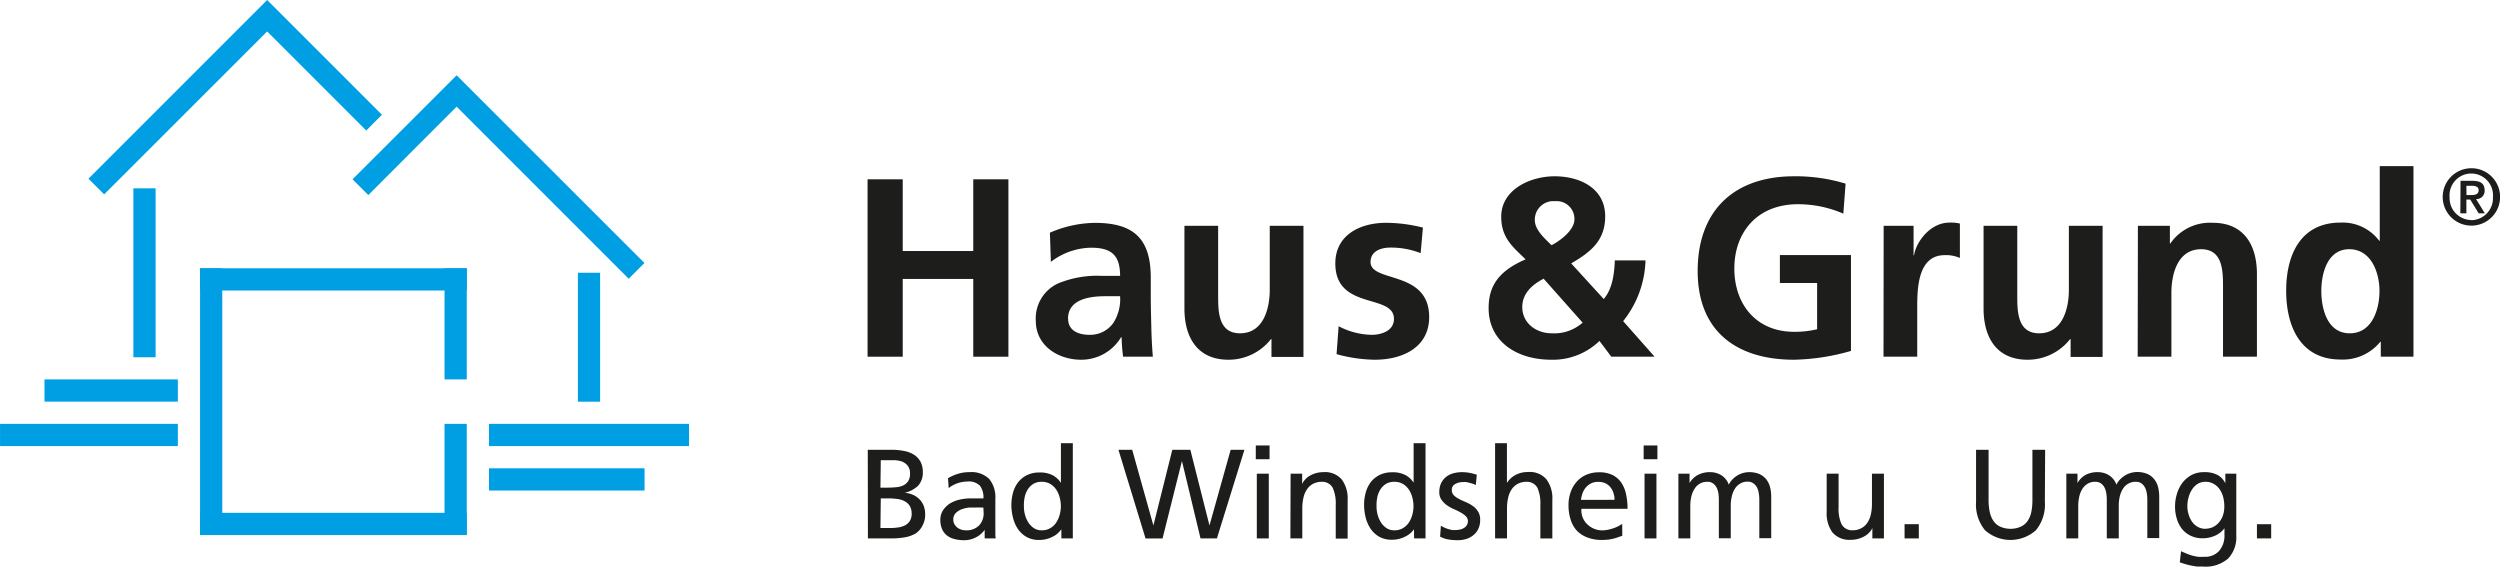
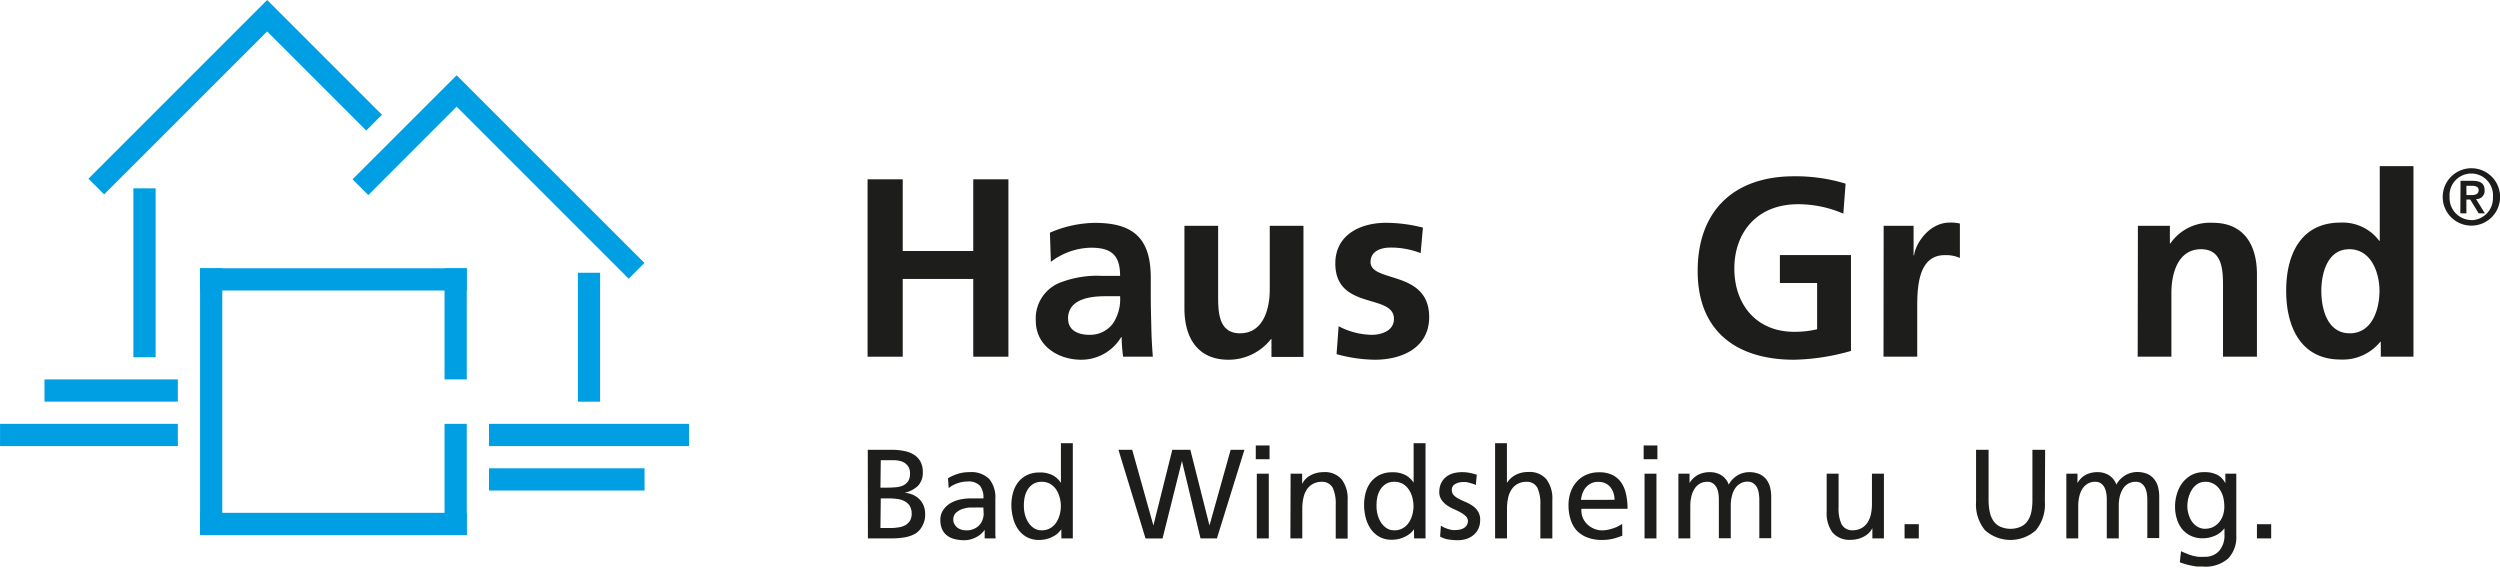
<svg xmlns="http://www.w3.org/2000/svg" id="Ebene_1" data-name="Ebene 1" width="128.17mm" height="29.23mm" viewBox="0 0 363.32 82.86">
  <defs>
    <style>
      .cls-1 {
        fill: #009fe3;
      }

      .cls-2, .cls-3 {
        fill: #1d1d1b;
      }

      .cls-2 {
        fill-rule: evenodd;
      }
    </style>
  </defs>
  <rect class="cls-1" x="29.07" y="38.99" width="3.23" height="38.76" />
  <rect class="cls-1" x="64.6" y="61.6" width="3.23" height="16.15" />
  <rect class="cls-1" x="29.07" y="74.53" width="38.76" height="3.23" />
  <rect class="cls-1" x="29.07" y="38.99" width="38.76" height="3.23" />
  <rect class="cls-1" x="71.06" y="68.06" width="22.61" height="3.23" />
  <rect class="cls-1" x="71.06" y="61.6" width="29.07" height="3.23" />
  <rect class="cls-1" x="64.6" y="38.99" width="3.23" height="16.15" />
  <rect class="cls-1" x="83.98" y="39.64" width="3.23" height="18.74" />
  <rect class="cls-1" x="6.46" y="55.14" width="19.38" height="3.23" />
  <rect class="cls-1" y="61.6" width="25.84" height="3.23" />
  <rect class="cls-1" x="19.38" y="27.37" width="3.23" height="24.55" />
  <polygon class="cls-1" points="12.85 25.97 38.82 0 55.5 16.68 53.22 18.97 38.82 4.57 15.13 28.25 12.85 25.97" />
  <polygon class="cls-1" points="91.37 40.51 66.36 15.5 53.52 28.35 51.23 26.06 66.36 10.94 93.65 38.22 91.37 40.51" />
  <polygon class="cls-2" points="126.08 51.84 131.19 51.84 131.19 40.54 141.44 40.54 141.44 51.84 146.55 51.84 146.55 26.06 141.44 26.06 141.44 36.48 131.19 36.48 131.19 26.06 126.08 26.06 126.08 51.84" />
  <g>
    <path class="cls-2" d="M152.72,38.06A9.84,9.84,0,0,1,158.54,36c2.89,0,4.24,1,4.24,4.09h-2.71a14.82,14.82,0,0,0-6.32,1.11,5.6,5.6,0,0,0-3.22,5.43c0,3.62,3.25,5.65,6.58,5.65A6.73,6.73,0,0,0,162.93,49H163a24.78,24.78,0,0,0,.22,2.84h4.32c-.12-1.48-.19-2.81-.22-4.25s-.08-2.84-.08-4.76V40.39c0-5.61-2.37-8-8.12-8a16.8,16.8,0,0,0-6.54,1.43Zm2.49,8.28c0-2.92,3.26-3.29,5.45-3.29h2.12a6.38,6.38,0,0,1-1,3.91,4.14,4.14,0,0,1-3.44,1.7c-1.76,0-3.11-.7-3.11-2.32" />
    <path class="cls-2" d="M189.43,32.82h-4.9v9.31c0,2.43-.77,6.31-4.32,6.31-3.14,0-3.18-3.14-3.18-5.46V32.82h-4.9v12c0,4.29,1.94,7.46,6.4,7.46a7.82,7.82,0,0,0,6.18-3h.07v2.59h4.65Z" />
    <path class="cls-2" d="M206.79,33.08a22,22,0,0,0-5.34-.7c-3.84,0-7.39,1.8-7.39,5.9,0,6.87,8.52,4.33,8.52,8.06,0,1.84-2,2.32-3.22,2.32a10.7,10.7,0,0,1-4.82-1.25l-.3,4.06a21.85,21.85,0,0,0,5.56.81c4,0,7.9-1.77,7.9-6.2,0-6.87-8.52-4.95-8.52-8,0-1.62,1.57-2.1,2.89-2.1a11.87,11.87,0,0,1,4.39.81Z" />
-     <path class="cls-2" d="M230,46.89a6.21,6.21,0,0,1-4.46,1.55c-2.38,0-4.31-1.55-4.31-3.8,0-2,1.42-3.25,3.1-4.14Zm-4.53-11.26c-1-1-2.42-2.22-2.42-3.66A2.7,2.7,0,0,1,226,29.24a2.58,2.58,0,0,1,2.81,2.65c0,1.52-2,3.07-3.32,3.74m2.85,2.65c2.78-1.62,4.94-3.28,4.94-6.83,0-4.17-3.77-5.83-7.35-5.83s-7.76,1.95-7.76,5.87c0,3,1.58,4.32,3.55,6.2-4.06,1.74-5.38,4-5.38,7.1,0,4.83,4.06,7.49,9.11,7.49a9.72,9.72,0,0,0,7-2.73l1.72,2.29h6.29l-4.57-5.17a14.76,14.76,0,0,0,3.25-8.83h-4.46c-.07,2-.37,4.18-1.61,5.62Z" />
    <path class="cls-2" d="M268.22,26.69a24.87,24.87,0,0,0-7.5-1.07c-8.67,0-14,4.94-14,13.77s5.74,12.89,14,12.89A31.8,31.8,0,0,0,269,51V37.07H258.67v4.06h5.41v6.72a13.77,13.77,0,0,1-3.36.37c-5.45,0-8.67-3.95-8.67-9.19s3.29-9.35,9.25-9.35a16.5,16.5,0,0,1,6.59,1.37Z" />
    <path class="cls-2" d="M273.73,51.84h4.9v-7c0-2.73,0-7.76,4-7.76a5,5,0,0,1,2.2.41v-5a5.63,5.63,0,0,0-1.5-.14c-2.93,0-4.94,3-5.16,4.76h-.07V32.82h-4.35Z" />
-     <path class="cls-2" d="M305.57,32.82h-4.9v9.31c0,2.43-.77,6.31-4.32,6.31-3.14,0-3.18-3.14-3.18-5.46V32.82h-4.9v12c0,4.29,1.94,7.46,6.4,7.46a7.82,7.82,0,0,0,6.18-3h.07v2.59h4.65Z" />
    <path class="cls-2" d="M310.67,51.84h4.9V42.53c0-2.44.77-6.31,4.32-6.31,3.14,0,3.18,3.14,3.18,5.46V51.84H328v-12c0-4.29-1.94-7.46-6.4-7.46a7,7,0,0,0-6.18,3h-.07V32.82h-4.65Z" />
    <path class="cls-2" d="M337.36,42.28c0-2.55.88-6.06,4.06-6.06s4.39,3.39,4.39,6.06-1.06,6.16-4.32,6.16-4.13-3.54-4.13-6.16M346,51.84h4.75V24.14h-4.9V35h-.07a6.65,6.65,0,0,0-5.63-2.65c-5.78,0-7.9,4.65-7.9,9.9s2.12,10,7.9,10a7,7,0,0,0,5.78-2.58H346Z" />
    <path class="cls-2" d="M359.16,32.79A4.17,4.17,0,1,0,355,28.63a4.16,4.16,0,0,0,4.16,4.16m0-.81A3.2,3.2,0,0,1,356,28.63a3.16,3.16,0,1,1,6.3,0A3.2,3.2,0,0,1,359.16,32m-1.6-1h.88v-2H359l1.22,2h.9l-1.27-2.07a1.18,1.18,0,0,0,1.24-1.27c0-1-.62-1.38-1.75-1.38h-1.75Zm.88-4h.78c.45,0,1,.09,1,.64s-.45.71-1,.71h-.77Z" />
  </g>
  <g>
    <path class="cls-3" d="M126.11,65.37h3.48a8.77,8.77,0,0,1,1.84.18,3.93,3.93,0,0,1,1.43.56,2.76,2.76,0,0,1,.92,1,3.21,3.21,0,0,1,.33,1.51,2.8,2.8,0,0,1-.71,2,4.23,4.23,0,0,1-1.94,1v0a3.64,3.64,0,0,1,1.21.29,3.07,3.07,0,0,1,.94.64,2.9,2.9,0,0,1,.62.94,3.37,3.37,0,0,1,.22,1.23,3.28,3.28,0,0,1-.4,1.69A2.86,2.86,0,0,1,133,77.57a4.84,4.84,0,0,1-1.57.53,11.33,11.33,0,0,1-1.87.15h-3.43Zm1.84,5.5h1q.66,0,1.26-.06a3,3,0,0,0,1.05-.26,1.81,1.81,0,0,0,.72-.62,2,2,0,0,0,.27-1.13,1.79,1.79,0,0,0-.22-.94,1.89,1.89,0,0,0-.57-.59,2.13,2.13,0,0,0-.77-.3,3.88,3.88,0,0,0-.82-.09H128Zm0,5.87h1.39a7.88,7.88,0,0,0,1.2-.09,3,3,0,0,0,1-.31,1.85,1.85,0,0,0,.69-.64,1.94,1.94,0,0,0,.26-1,2.21,2.21,0,0,0-.29-1.19,2,2,0,0,0-.78-.69,3.09,3.09,0,0,0-1.08-.31,9.51,9.51,0,0,0-1.19-.08H128Z" />
    <path class="cls-3" d="M137.77,69.5a6.79,6.79,0,0,1,1.42-.63,5.29,5.29,0,0,1,1.68-.25,3.69,3.69,0,0,1,2.9,1,4.2,4.2,0,0,1,.88,2.91V76.4c0,.54,0,.95,0,1.23a5.91,5.91,0,0,0,.05.62H143.1V77h0a3.14,3.14,0,0,1-.4.47A3.33,3.33,0,0,1,142,78a4.23,4.23,0,0,1-.83.36,3.53,3.53,0,0,1-1.06.15,5.59,5.59,0,0,1-1.4-.17,2.91,2.91,0,0,1-1.09-.52,2.31,2.31,0,0,1-.71-.92,3.11,3.11,0,0,1-.25-1.32,2.42,2.42,0,0,1,.43-1.48,3.4,3.4,0,0,1,1.08-1,5,5,0,0,1,1.42-.52,7.66,7.66,0,0,1,1.44-.15H142l.92,0a2.81,2.81,0,0,0-.5-1.83,2.27,2.27,0,0,0-1.82-.62,4.47,4.47,0,0,0-1.47.26,4.06,4.06,0,0,0-1.26.7Zm5.14,4.26h-.55a5.06,5.06,0,0,0-.55,0c-.24,0-.54,0-.91,0a4.43,4.43,0,0,0-1.08.23,2.57,2.57,0,0,0-.9.55,1.31,1.31,0,0,0-.38,1,1.29,1.29,0,0,0,.17.65,1.74,1.74,0,0,0,.41.48,1.94,1.94,0,0,0,.57.3,2.21,2.21,0,0,0,.6.1,2.56,2.56,0,0,0,2-.71,2.5,2.5,0,0,0,.66-1.76Z" />
    <path class="cls-3" d="M154.24,76.92h0a3.61,3.61,0,0,1-.47.54,3,3,0,0,1-.69.49,4.21,4.21,0,0,1-.91.37,4.16,4.16,0,0,1-1.15.15,3.64,3.64,0,0,1-1.83-.43,3.79,3.79,0,0,1-1.26-1.16,5.11,5.11,0,0,1-.71-1.63,7.32,7.32,0,0,1-.24-1.87,6.76,6.76,0,0,1,.25-1.81,4.43,4.43,0,0,1,.76-1.52,3.77,3.77,0,0,1,1.26-1,4,4,0,0,1,1.79-.38,3.88,3.88,0,0,1,2,.43,3.29,3.29,0,0,1,1.14,1.08h0V64.41h1.73V78.25h-1.66Zm-5.44-3.41a4.54,4.54,0,0,0,.13,1.18,4,4,0,0,0,.46,1.15,3,3,0,0,0,.81.88,2,2,0,0,0,1.2.35,2.32,2.32,0,0,0,1.26-.33,2.53,2.53,0,0,0,.86-.83,3.86,3.86,0,0,0,.49-1.14,4.63,4.63,0,0,0,.16-1.21,4.8,4.8,0,0,0-.18-1.3,3.76,3.76,0,0,0-.51-1.13,2.7,2.7,0,0,0-.87-.81,2.44,2.44,0,0,0-1.23-.3,2.3,2.3,0,0,0-1.2.3,2.58,2.58,0,0,0-.81.8,3.32,3.32,0,0,0-.45,1.11A5.5,5.5,0,0,0,148.8,73.51Z" />
    <path class="cls-3" d="M162.54,65.37h2l3.08,11h0l2.75-11h2.62l2.78,11h0l3.08-11h2l-4,12.88h-2.38L171.77,67h0l-2.82,11.26h-2.47Z" />
    <path class="cls-3" d="M184.5,66.74h-2v-2h2Zm-1.85,2.1h1.74v9.41h-1.74Z" />
    <path class="cls-3" d="M187.56,68.84h1.68v1.49h0a2.8,2.8,0,0,1,1.24-1.26,3.89,3.89,0,0,1,1.85-.45A3.18,3.18,0,0,1,195,69.69a4.63,4.63,0,0,1,.85,3v5.59h-1.73V73.38a5.55,5.55,0,0,0-.43-2.47,1.72,1.72,0,0,0-1.57-.89,2.72,2.72,0,0,0-1.28.29,2.42,2.42,0,0,0-.89.79,3.44,3.44,0,0,0-.52,1.23,7,7,0,0,0-.17,1.56v4.36h-1.73Z" />
    <path class="cls-3" d="M205.49,76.92h0a3.15,3.15,0,0,1-1.15,1,4.21,4.21,0,0,1-.91.37,4.16,4.16,0,0,1-1.15.15,3.64,3.64,0,0,1-1.83-.43,3.79,3.79,0,0,1-1.26-1.16,5.36,5.36,0,0,1-.72-1.63,7.79,7.79,0,0,1-.23-1.87,6.76,6.76,0,0,1,.25-1.81,4.43,4.43,0,0,1,.76-1.52,3.77,3.77,0,0,1,1.26-1,4,4,0,0,1,1.79-.38,3.9,3.9,0,0,1,2,.43,3.29,3.29,0,0,1,1.14,1.08h0V64.41h1.73V78.25h-1.66Zm-5.44-3.41a4.54,4.54,0,0,0,.13,1.18,4,4,0,0,0,.46,1.15,3,3,0,0,0,.81.88,2,2,0,0,0,1.2.35,2.32,2.32,0,0,0,1.26-.33,2.62,2.62,0,0,0,.86-.83,3.86,3.86,0,0,0,.49-1.14,4.63,4.63,0,0,0,.16-1.21,4.8,4.8,0,0,0-.18-1.3,3.76,3.76,0,0,0-.51-1.13,2.7,2.7,0,0,0-.87-.81,2.44,2.44,0,0,0-1.23-.3,2.27,2.27,0,0,0-1.2.3,2.58,2.58,0,0,0-.81.8,3.32,3.32,0,0,0-.45,1.11A5.5,5.5,0,0,0,200.05,73.51Z" />
    <path class="cls-3" d="M209.4,76.4a4.24,4.24,0,0,0,.56.3,4.14,4.14,0,0,0,.59.21,3,3,0,0,0,.56.12,2.74,2.74,0,0,0,.45,0,2.6,2.6,0,0,0,.61-.07,1.58,1.58,0,0,0,.57-.22,1.3,1.3,0,0,0,.43-.41,1.21,1.21,0,0,0,.16-.65A1,1,0,0,0,213,75a3.43,3.43,0,0,0-.76-.54c-.3-.17-.63-.33-1-.49a5.49,5.49,0,0,1-1-.57,3.12,3.12,0,0,1-.76-.78,1.92,1.92,0,0,1-.31-1.11,3,3,0,0,1,.26-1.28,2.73,2.73,0,0,1,.7-.9,3,3,0,0,1,1.06-.54,4.94,4.94,0,0,1,1.31-.17,5.6,5.6,0,0,1,1.12.11c.34.07.69.16,1,.26l-.14,1.51a2.21,2.21,0,0,0-.4-.18l-.52-.15a3.61,3.61,0,0,0-.51-.11,2.31,2.31,0,0,0-.4,0,2.29,2.29,0,0,0-1.16.28.92.92,0,0,0-.5.86,1.08,1.08,0,0,0,.3.79,3.11,3.11,0,0,0,.76.53c.3.16.63.31,1,.46a5.92,5.92,0,0,1,1,.56,2.73,2.73,0,0,1,.75.8,2.21,2.21,0,0,1,.31,1.24,3,3,0,0,1-.28,1.31,2.63,2.63,0,0,1-.74.91,3.06,3.06,0,0,1-1,.53,4.14,4.14,0,0,1-1.22.18,8.6,8.6,0,0,1-1.33-.1,3.93,3.93,0,0,1-1.25-.42Z" />
    <path class="cls-3" d="M217.28,64.41H219v5.78h0A3.26,3.26,0,0,1,220.3,69a3.8,3.8,0,0,1,1.78-.4,3.18,3.18,0,0,1,2.67,1.07,4.63,4.63,0,0,1,.85,3v5.59h-1.74V73.38a5.57,5.57,0,0,0-.42-2.47,1.72,1.72,0,0,0-1.57-.89,2.72,2.72,0,0,0-1.28.29,2.42,2.42,0,0,0-.89.79,3.44,3.44,0,0,0-.52,1.23,7,7,0,0,0-.17,1.56v4.36h-1.73Z" />
    <path class="cls-3" d="M235.77,77.86l-.54.19a5.68,5.68,0,0,1-.62.2c-.23.06-.49.11-.79.16a7.83,7.83,0,0,1-1,.06,5.68,5.68,0,0,1-2.16-.37,4.13,4.13,0,0,1-1.52-1,4.27,4.27,0,0,1-.89-1.61,6.83,6.83,0,0,1-.3-2.08,5.6,5.6,0,0,1,.32-1.92,4.49,4.49,0,0,1,.89-1.5,3.88,3.88,0,0,1,1.4-1,4.55,4.55,0,0,1,1.8-.35,4.34,4.34,0,0,1,2,.4,3.36,3.36,0,0,1,1.27,1.12,4.77,4.77,0,0,1,.69,1.69,10,10,0,0,1,.21,2.1h-6.71A3.06,3.06,0,0,0,230,75.2a3,3,0,0,0,.68,1,3.2,3.2,0,0,0,1,.65,3.09,3.09,0,0,0,1.17.23,4.47,4.47,0,0,0,.87-.1,7.92,7.92,0,0,0,.85-.24,5.2,5.2,0,0,0,.7-.31,5,5,0,0,0,.48-.29Zm-1.13-5.22a3.05,3.05,0,0,0-.16-1,2.43,2.43,0,0,0-.45-.84,2.1,2.1,0,0,0-.74-.57,2.4,2.4,0,0,0-1-.2,2.32,2.32,0,0,0-1.1.24,2.56,2.56,0,0,0-.76.62,2.86,2.86,0,0,0-.46.84,4.9,4.9,0,0,0-.21.92Z" />
    <path class="cls-3" d="M240.87,66.74h-2v-2h2ZM239,68.84h1.73v9.41H239Z" />
    <path class="cls-3" d="M243.92,68.84h1.62V70.2h0A3.11,3.11,0,0,1,246.8,69a3.68,3.68,0,0,1,1.77-.38,3.06,3.06,0,0,1,1.56.43,2.62,2.62,0,0,1,1.11,1.39,2.93,2.93,0,0,1,.61-.84,3.75,3.75,0,0,1,.78-.58,3.31,3.31,0,0,1,1.53-.4,3.79,3.79,0,0,1,1.52.27,2.78,2.78,0,0,1,1,.76,3.2,3.2,0,0,1,.56,1.14,5.78,5.78,0,0,1,.17,1.43v6h-1.73V72.64a5.46,5.46,0,0,0-.07-.9,2.74,2.74,0,0,0-.24-.84,1.78,1.78,0,0,0-.52-.63A1.36,1.36,0,0,0,254,70a2,2,0,0,0-1.13.3,2.21,2.21,0,0,0-.77.78,3.49,3.49,0,0,0-.43,1.12,5.43,5.43,0,0,0-.14,1.29v4.74H249.8V72.64a6.8,6.8,0,0,0-.06-.9,2.75,2.75,0,0,0-.25-.84,1.68,1.68,0,0,0-.52-.63,1.33,1.33,0,0,0-.84-.25,2.06,2.06,0,0,0-1.14.3,2.19,2.19,0,0,0-.76.78,3.5,3.5,0,0,0-.44,1.12,6,6,0,0,0-.14,1.29v4.74h-1.73Z" />
    <path class="cls-3" d="M273.79,78.25h-1.68v-1.5h0A2.8,2.8,0,0,1,270.84,78a3.92,3.92,0,0,1-1.85.45,3.23,3.23,0,0,1-2.68-1.07,4.69,4.69,0,0,1-.84-3V68.84h1.73v4.87a5.41,5.41,0,0,0,.43,2.47,1.74,1.74,0,0,0,1.56.89,2.76,2.76,0,0,0,1.29-.29,2.42,2.42,0,0,0,.89-.79,3.66,3.66,0,0,0,.52-1.22,7,7,0,0,0,.16-1.58V68.84h1.74Z" />
    <path class="cls-3" d="M276.79,76.18h2.07v2.07h-2.07Z" />
    <path class="cls-3" d="M297.18,72.92a5.89,5.89,0,0,1-1.3,4.14,5.56,5.56,0,0,1-7.4,0,5.89,5.89,0,0,1-1.3-4.14V65.37H289v7.31a8.71,8.71,0,0,0,.16,1.68,3.66,3.66,0,0,0,.53,1.32,2.41,2.41,0,0,0,1,.86,3.74,3.74,0,0,0,3,0,2.41,2.41,0,0,0,1-.86,3.66,3.66,0,0,0,.53-1.32,8.75,8.75,0,0,0,.15-1.68V65.37h1.85Z" />
    <path class="cls-3" d="M300.3,68.84h1.62V70.2h0a3.09,3.09,0,0,1,1.21-1.2,3.69,3.69,0,0,1,1.78-.38,3,3,0,0,1,1.55.43,2.64,2.64,0,0,1,1.12,1.39,2.75,2.75,0,0,1,.61-.84A3.7,3.7,0,0,1,309,69a3.44,3.44,0,0,1,.82-.31,3.36,3.36,0,0,1,.72-.09,3.79,3.79,0,0,1,1.52.27,2.66,2.66,0,0,1,1,.76,3.06,3.06,0,0,1,.57,1.14,5.78,5.78,0,0,1,.17,1.43v6h-1.73V72.64a5.46,5.46,0,0,0-.07-.9,2.49,2.49,0,0,0-.25-.84,1.66,1.66,0,0,0-.51-.63,1.36,1.36,0,0,0-.85-.25,2.11,2.11,0,0,0-1.14.3,2.19,2.19,0,0,0-.76.78,3.74,3.74,0,0,0-.44,1.12,6,6,0,0,0-.13,1.29v4.74h-1.74V72.64a6.8,6.8,0,0,0-.06-.9,3.05,3.05,0,0,0-.25-.84,1.68,1.68,0,0,0-.52-.63,1.34,1.34,0,0,0-.85-.25,2,2,0,0,0-1.13.3,2.3,2.3,0,0,0-.77.78,3.73,3.73,0,0,0-.43,1.12,6,6,0,0,0-.14,1.29v4.74H300.3Z" />
    <path class="cls-3" d="M325,77.84a4.5,4.5,0,0,1-1.17,3.32,5,5,0,0,1-3.69,1.18l-.72,0c-.24,0-.5-.06-.77-.11a7.93,7.93,0,0,1-.86-.19c-.3-.08-.64-.19-1-.32l.18-1.61c.33.15.64.28.92.39a6,6,0,0,0,1.59.42,8.2,8.2,0,0,0,.89,0,2.72,2.72,0,0,0,2.15-.87,3.42,3.42,0,0,0,.76-2.36v-.92h0a3.39,3.39,0,0,1-1.41,1.1,4.42,4.42,0,0,1-1.75.36,3.91,3.91,0,0,1-1.77-.38,3.59,3.59,0,0,1-1.26-1,4.47,4.47,0,0,1-.74-1.48,5.92,5.92,0,0,1-.25-1.75,6.17,6.17,0,0,1,.26-1.8,5,5,0,0,1,.78-1.61,4.27,4.27,0,0,1,1.31-1.15,3.75,3.75,0,0,1,1.85-.44,4,4,0,0,1,2,.42,2.8,2.8,0,0,1,1.11,1.2h0v-1.4H325Zm-4.49-1a2.59,2.59,0,0,0,1.12-.25,2.66,2.66,0,0,0,.87-.69,3.18,3.18,0,0,0,.56-1,3.9,3.9,0,0,0,.2-1.25,5.69,5.69,0,0,0-.16-1.39,3.78,3.78,0,0,0-.52-1.15,2.53,2.53,0,0,0-.87-.79,2.32,2.32,0,0,0-1.2-.3,2.09,2.09,0,0,0-1.15.32,2.67,2.67,0,0,0-.81.83,4,4,0,0,0-.49,1.13,4.74,4.74,0,0,0-.17,1.23,4,4,0,0,0,.19,1.26,3.59,3.59,0,0,0,.51,1.06,2.52,2.52,0,0,0,.83.73A2.2,2.2,0,0,0,320.55,76.85Z" />
    <path class="cls-3" d="M328,76.18h2.07v2.07H328Z" />
  </g>
</svg>